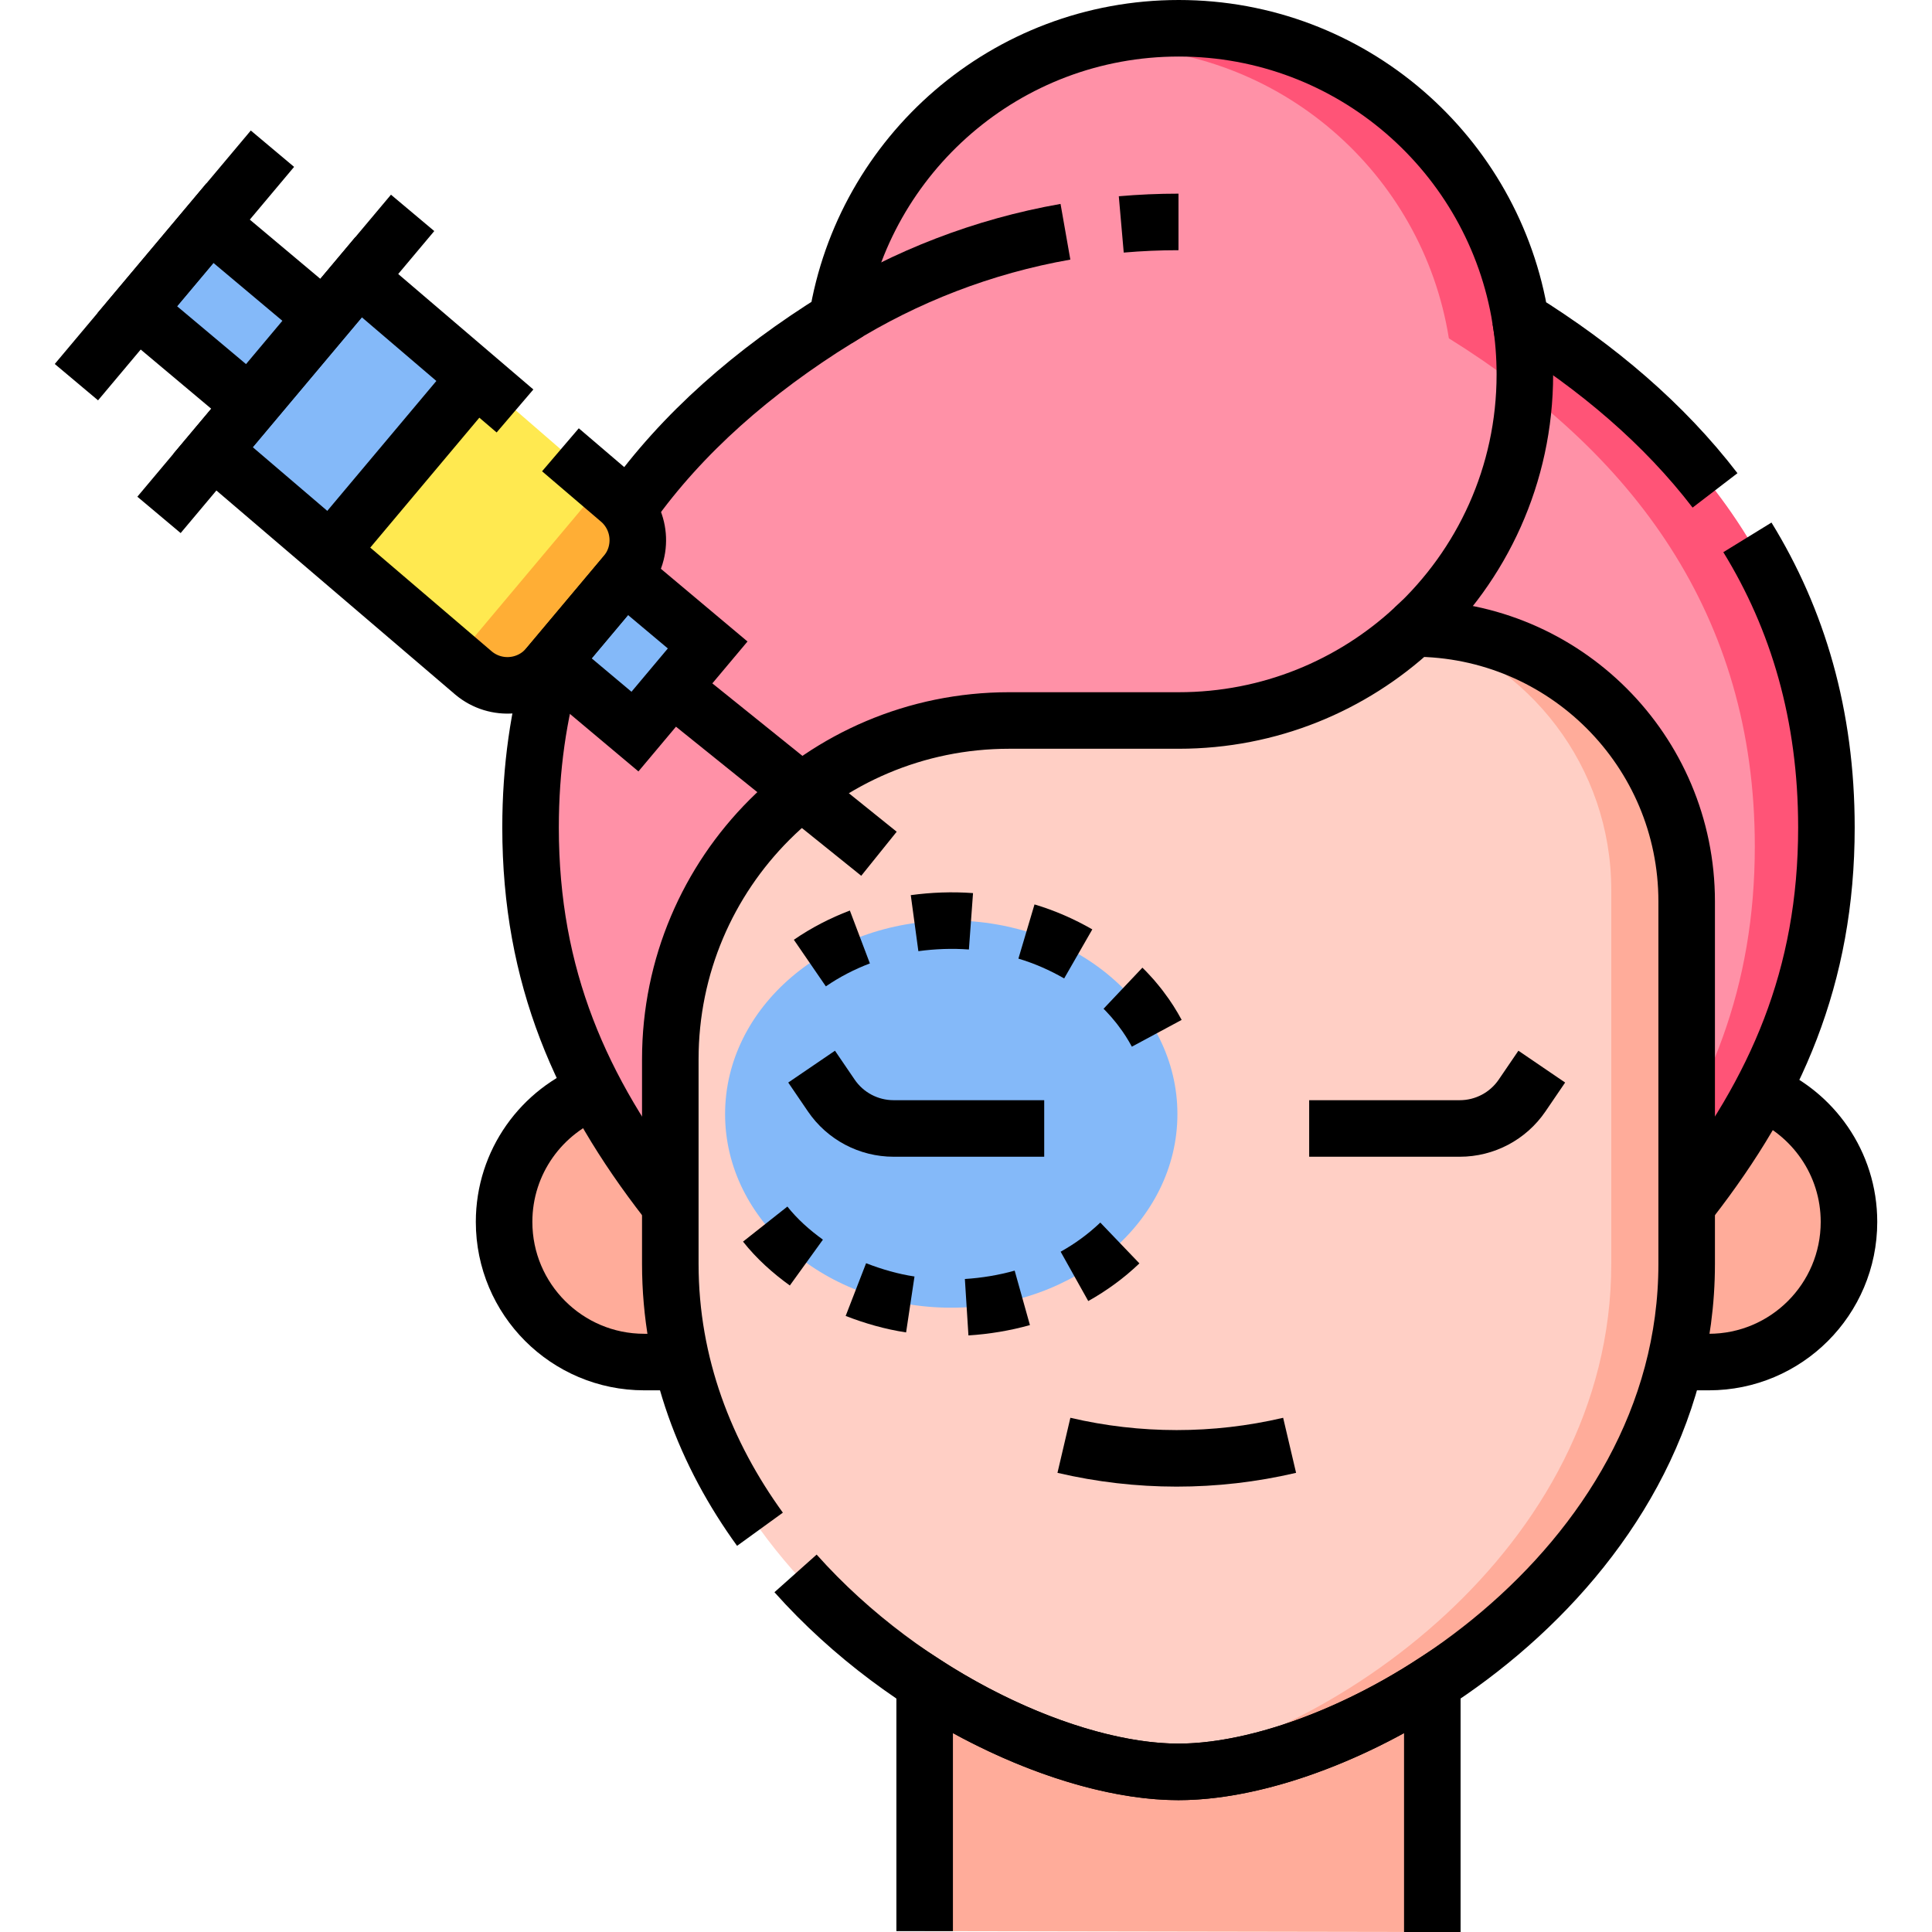
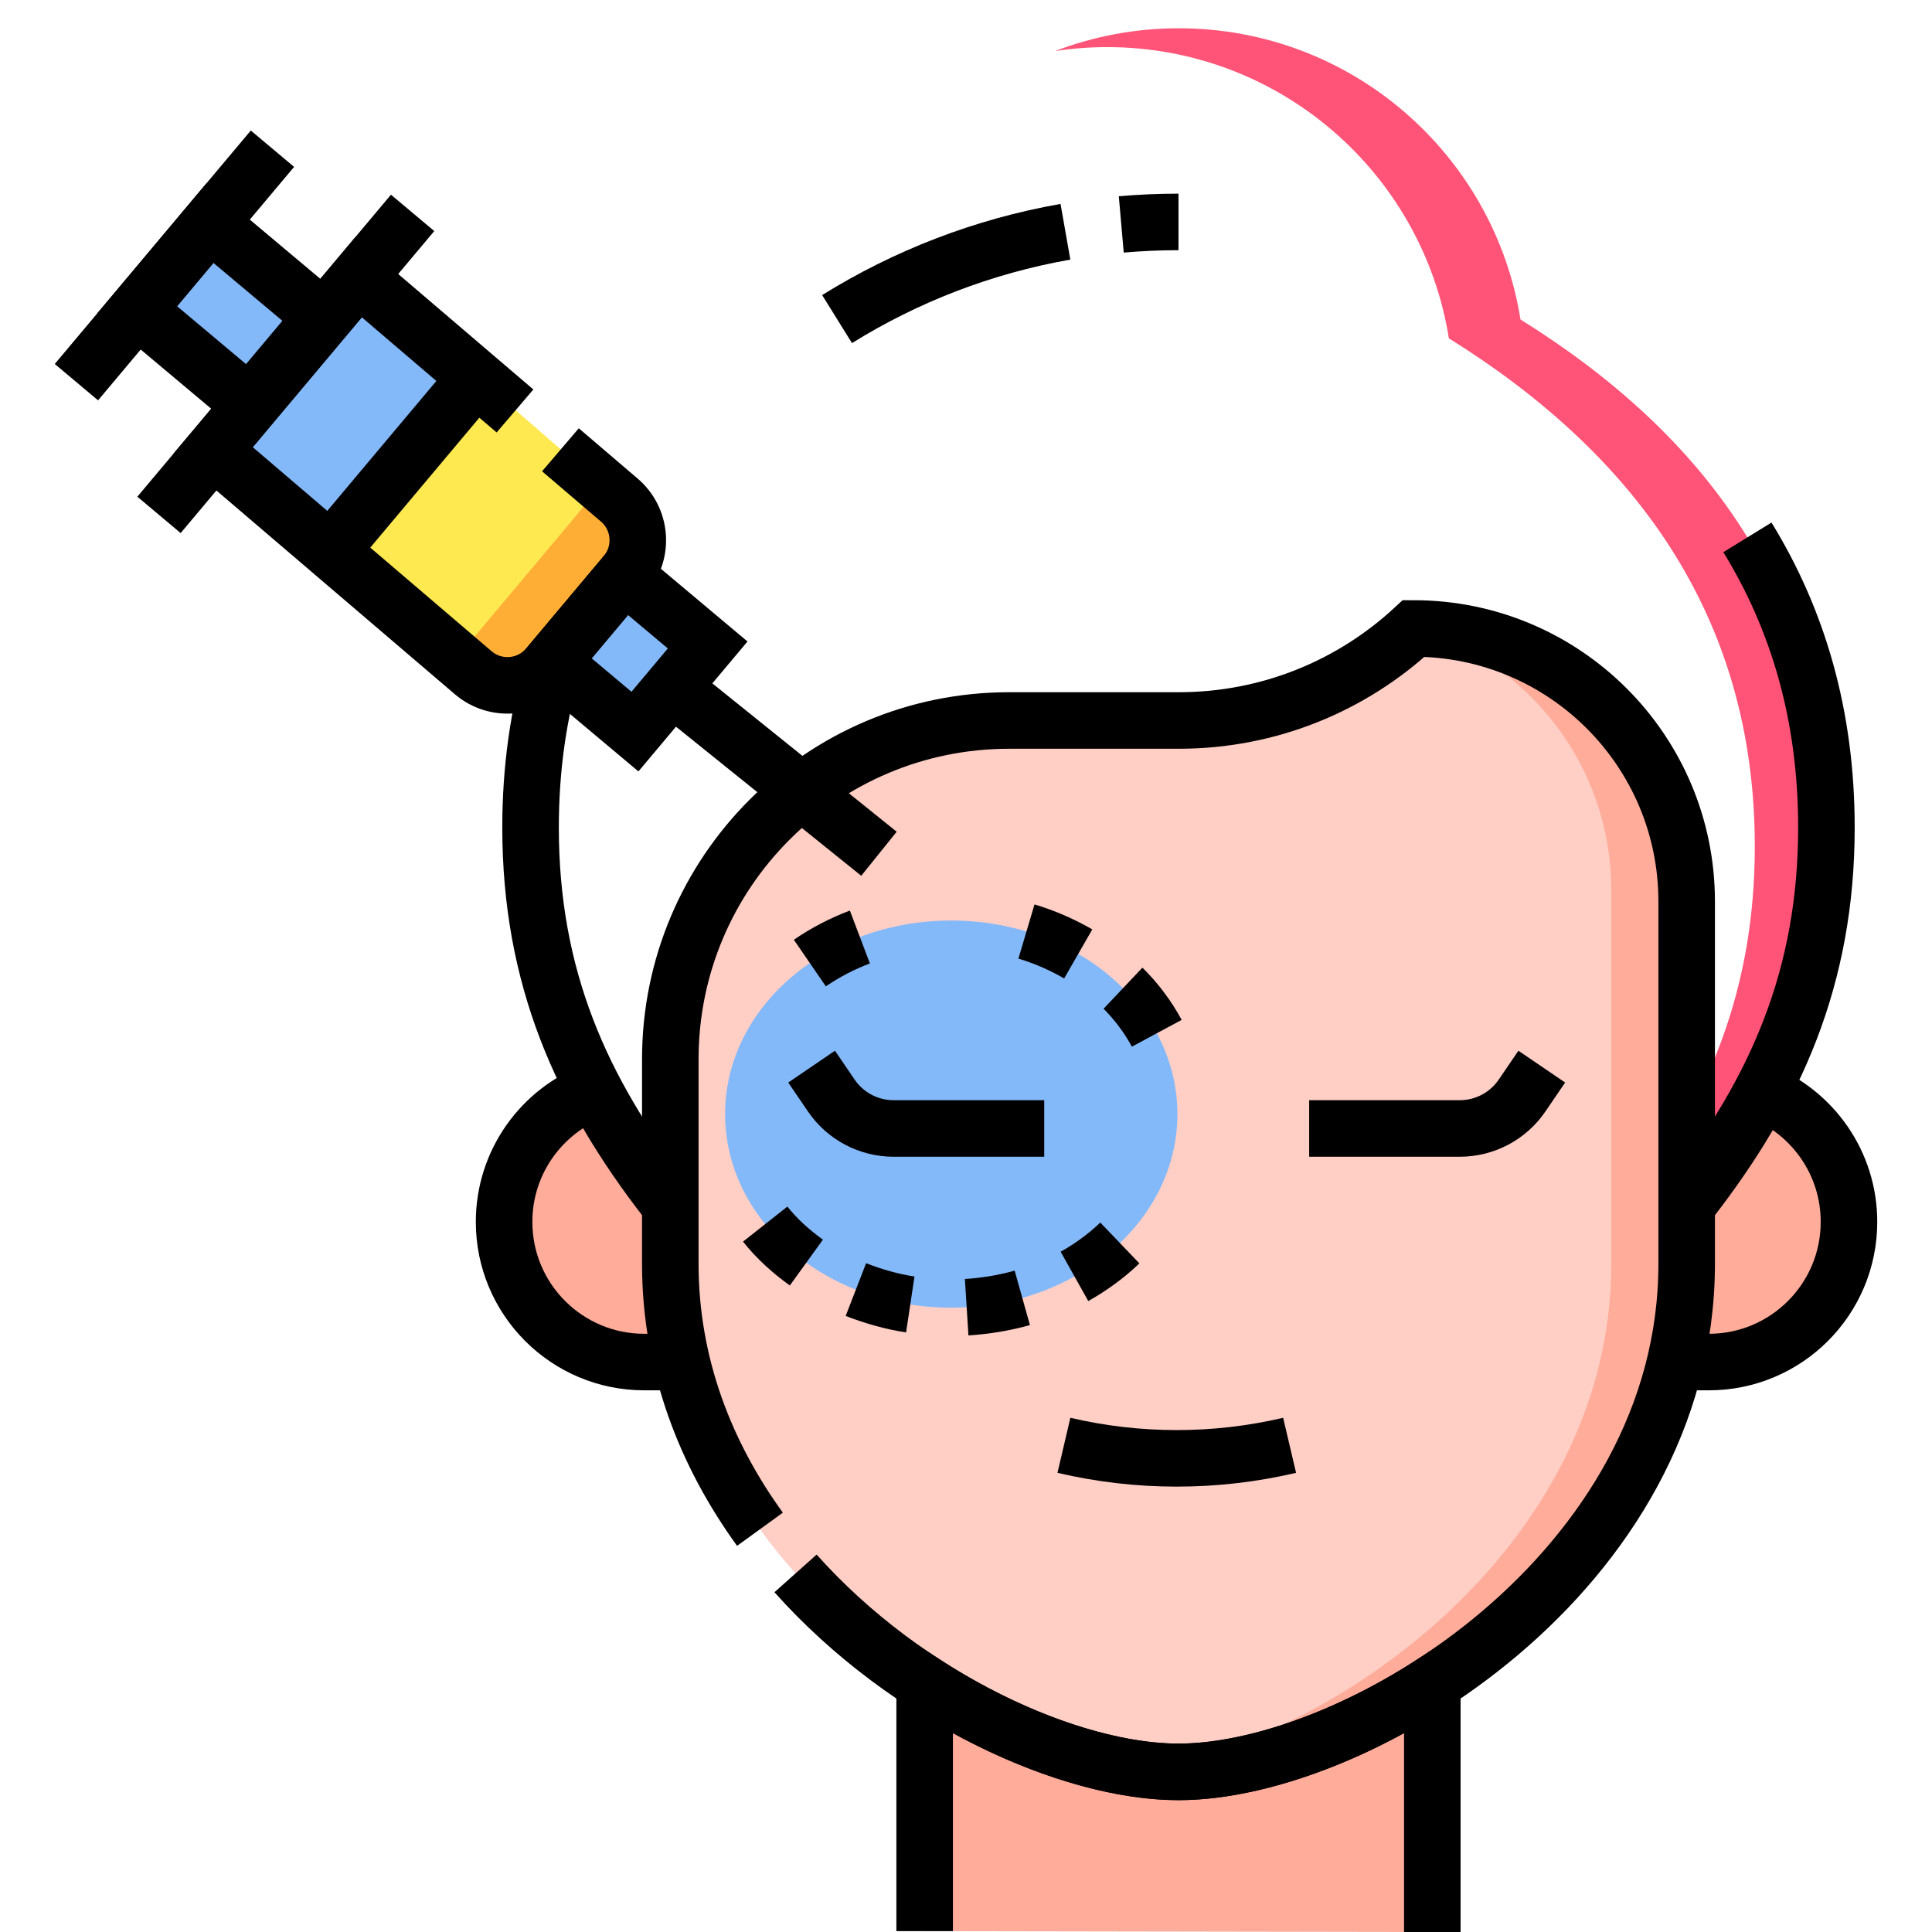
<svg xmlns="http://www.w3.org/2000/svg" version="1.1" id="Capa_1" x="0px" y="0px" viewBox="0 0 512.549 512.549" style="enable-background:new 0 0 512.549 512.549;" xml:space="preserve" width="512" height="512">
  <g>
    <g>
-       <path style="fill:#FF91A7;" d="M403.376,84.758C396.397,40.97,358.471,7.5,312.717,7.5c-45.72,0-83.621,33.42-90.642,77.16&#10;&#09;&#09;&#09;c-48.813,30.324-81.321,73.181-81.321,134.874c0,39.683,13.447,69.843,36.033,98.937h271.719&#10;&#09;&#09;&#09;c22.586-29.093,36.033-59.253,36.033-98.937C484.539,157.907,452.102,115.101,403.376,84.758z" />
      <path style="fill:#FF5477;" d="M403.376,84.758C396.397,40.97,358.471,7.5,312.717,7.5c-11.572,0-22.639,2.148-32.835,6.055&#10;&#09;&#09;&#09;c4.514-0.683,9.13-1.055,13.835-1.055c45.754,0,83.68,33.47,90.66,77.258c48.725,30.342,81.163,73.149,81.163,134.775&#10;&#09;&#09;&#09;c0,37.416-11.958,66.365-32.256,93.937h15.222c22.586-29.094,36.033-59.253,36.033-98.937&#10;&#09;&#09;&#09;C484.539,157.907,452.102,115.101,403.376,84.758z" />
      <path style="fill:#FFAC9A;" d="M379.985,512.549v-65.965c-23.381,15.136-48.438,23.486-67.339,23.486s-43.958-8.35-67.339-23.486&#10;&#09;&#09;&#09;v65.734L379.985,512.549z" />
      <path style="fill:#FFAC9A;" d="M177.829,318.47h-1.042c-7.363-9.484-13.747-19.085-19.019-29.089&#10;&#09;&#09;&#09;c-14.046,5.311-24.036,18.878-24.036,34.783v0c0,20.535,16.647,37.182,37.182,37.182h9.964c-1.972-8.319-3.05-17.018-3.05-26.067&#10;&#09;&#09;&#09;V318.47z" />
      <path style="fill:#FFAC9A;" d="M467.346,289.72c-5.237,9.882-11.561,19.373-18.84,28.75h-1.042v16.809&#10;&#09;&#09;&#09;c0,9.049-1.077,17.748-3.05,26.067h8.926c20.535,0,37.182-16.647,37.182-37.182v0C490.522,308.586,480.937,295.253,467.346,289.72&#10;&#09;&#09;&#09;z" />
      <path style="fill:#FFCFC5;" d="M375.041,166.73c-16.373,15.145-38.262,24.412-62.325,24.412c-7.932,0-25.293,0-45.004,0&#10;&#09;&#09;&#09;c-49.639,0-89.884,40.24-89.884,89.878v54.258c0,81.534,87.062,134.791,134.818,134.791s134.818-53.257,134.818-134.791v-54.328&#10;&#09;&#09;&#09;v-41.798C447.464,199.155,415.039,166.73,375.041,166.73L375.041,166.73z" />
      <path style="fill:#FFAC9A;" d="M375.738,166.748c29.91,8.907,51.726,36.602,51.726,69.405v41.798v57.328&#10;&#09;&#09;&#09;c0,76.12-75.88,127.587-124.818,134.087c3.481,0.462,6.829,0.704,10,0.704c47.756,0,134.818-53.257,134.818-134.791v-54.328&#10;&#09;&#09;&#09;v-41.798C447.464,199.389,415.414,167.124,375.738,166.748z" />
      <ellipse style="fill:#84B9F9;" cx="252.362" cy="295.568" rx="60" ry="51.359" />
      <path style="fill:#84B9F9;" d="M165.725,152.558l22.035,18.504l-19.292,22.974l-22.035-18.504l-1.085,1.292&#10;&#09;&#09;&#09;c-4.972,5.921-13.803,6.69-19.724,1.718L56.531,119.51l10.088-12.013L36.428,82.143L55.72,59.169l30.192,25.354l9.204-10.961&#10;&#09;&#09;&#09;l69.092,59.032c5.921,4.972,6.69,13.803,1.718,19.724L165.725,152.558z" />
      <path style="fill:#FFE950;" d="M126.514,99.929l37.695,32.665c5.921,4.972,6.69,13.803,1.718,19.724l-20.579,24.506&#10;&#09;&#09;&#09;c-4.972,5.921-13.803,6.69-19.724,1.718l-37.695-32.665L126.514,99.929z" />
      <path style="fill:#FFAE35;" d="M164.208,132.594l-4.583-3.971l0.021,0.074l-38.558,45.916l4.535,3.93&#10;&#09;&#09;&#09;c5.921,4.972,14.752,4.203,19.724-1.718l20.579-24.505C170.899,146.397,170.129,137.566,164.208,132.594z" />
    </g>
    <g>
      <path style="fill:none;stroke:#000000;stroke-width:15;stroke-miterlimit:10;" d="M379.985,512.549v-65.965&#10;&#09;&#09;&#09;c-23.381,15.136-48.438,23.486-67.339,23.486s-43.958-8.35-67.339-23.486v65.734" />
      <path style="fill:none;stroke:#000000;stroke-width:15;stroke-miterlimit:10;" d="M157.769,289.381&#10;&#09;&#09;&#09;c-14.046,5.311-24.036,18.878-24.036,34.783v0c0,20.535,16.647,37.182,37.182,37.182h9.964" />
      <path style="fill:none;stroke:#000000;stroke-width:15;stroke-miterlimit:10;" d="M444.415,361.346h8.926&#10;&#09;&#09;&#09;c20.535,0,37.182-16.647,37.182-37.182v0c0-15.579-9.585-28.911-23.176-34.444" />
      <path style="fill:none;stroke:#000000;stroke-width:15;stroke-miterlimit:10;" d="M146.838,175.872&#10;&#09;&#09;&#09;c-3.966,13.397-6.084,27.916-6.084,43.662c0,39.683,13.447,69.843,36.033,98.937" />
-       <path style="fill:none;stroke:#000000;stroke-width:15;stroke-miterlimit:10;" d="M454.987,130.099&#10;&#09;&#09;&#09;c-13.526-17.63-31.129-32.587-51.61-45.34C396.397,40.97,358.471,7.5,312.717,7.5c-45.72,0-83.621,33.42-90.642,77.16&#10;&#09;&#09;&#09;c-22.212,13.798-41.047,30.192-54.98,49.774" />
      <path style="fill:none;stroke:#000000;stroke-width:15;stroke-miterlimit:10;" d="M448.506,318.47&#10;&#09;&#09;&#09;c22.586-29.093,36.033-59.253,36.033-98.937c0-29.825-7.598-55.242-20.962-76.972" />
      <path style="fill:none;stroke:#000000;stroke-width:15;stroke-miterlimit:10;" d="M211.053,417.415&#10;&#09;&#09;&#09;c29.675,33.276,72.786,52.655,101.593,52.655c47.756,0,134.818-53.257,134.818-134.791v-54.328v-41.798&#10;&#09;&#09;&#09;c0-39.998-32.425-72.423-72.423-72.423h0c-16.373,15.145-38.262,24.412-62.325,24.412c-7.932,0-25.293,0-45.004,0&#10;&#09;&#09;&#09;c-49.639,0-89.884,40.24-89.884,89.878v54.258c0,26.835,9.431,50.607,23.788,70.425" />
-       <path style="fill:none;stroke:#000000;stroke-width:15;stroke-miterlimit:10;" d="M403.389,84.756&#10;&#09;&#09;&#09;c0.756,4.744,1.149,9.608,1.149,14.565c0,26.649-11.353,50.647-29.486,67.42" />
      <path style="fill:none;stroke:#000000;stroke-width:15;stroke-miterlimit:10;" d="M297.467,59.537&#10;&#09;&#09;&#09;c5.002-0.438,10.065-0.661,15.18-0.661" />
      <path style="fill:none;stroke:#000000;stroke-width:15;stroke-miterlimit:10;" d="M222.068,84.65&#10;&#09;&#09;&#09;c18.206-11.31,38.682-19.312,60.587-23.166" />
      <path style="fill:none;stroke:#000000;stroke-width:15;stroke-miterlimit:10;" d="M277.023,299.376h-39.958&#10;&#09;&#09;&#09;c-6.617,0-12.805-3.272-16.53-8.741l-5.22-7.664" />
      <path style="fill:none;stroke:#000000;stroke-width:15;stroke-miterlimit:10;" d="M347.315,299.376h39.958&#10;&#09;&#09;&#09;c6.617,0,12.805-3.272,16.53-8.741l5.22-7.664" />
      <path style="fill:none;stroke:#000000;stroke-width:15;stroke-miterlimit:10;" d="M282.252,383.433L282.252,383.433&#10;&#09;&#09;&#09;c19.652,4.605,40.101,4.614,59.756,0.028l0.119-0.028" />
      <path style="fill:none;stroke:#000000;stroke-width:15;stroke-miterlimit:10;" d="M148.679,119.326l15.53,13.268&#10;&#09;&#09;&#09;c5.921,4.972,6.69,13.803,1.718,19.724l-20.579,24.506c-4.972,5.921-13.803,6.69-19.724,1.718L56.531,119.51l38.585-45.948&#10;&#09;&#09;&#09;l41.509,35.465" />
      <line style="fill:none;stroke:#000000;stroke-width:15;stroke-miterlimit:10;" x1="87.929" y1="145.877" x2="126.514" y2="99.929" />
      <line style="fill:none;stroke:#000000;stroke-width:15;stroke-miterlimit:10;" x1="109.465" y1="56.476" x2="42.182" y2="136.597" />
      <line style="fill:none;stroke:#000000;stroke-width:15;stroke-miterlimit:10;" x1="179.254" y1="183.098" x2="233.184" y2="226.496" />
      <rect x="152.097" y="158.91" transform="matrix(-0.643 0.766 -0.766 -0.643 407.264 156.779)" style="fill:none;stroke:#000000;stroke-width:15;stroke-miterlimit:10;" width="30" height="28.774" />
      <rect x="45.959" y="63.719" transform="matrix(-0.643 0.766 -0.766 -0.643 163.841 89.95)" style="fill:none;stroke:#000000;stroke-width:15;stroke-miterlimit:10;" width="30" height="38.875" />
      <line style="fill:none;stroke:#000000;stroke-width:15;stroke-miterlimit:10;" x1="72.279" y1="39.45" x2="20.27" y2="101.384" />
      <g>
        <path style="fill:none;stroke:#000000;stroke-width:15;stroke-miterlimit:10;" d="M297.09,329.753&#10;&#09;&#09;&#09;&#09;c-3.61,3.458-7.683,6.423-12.044,8.864" />
        <path style="fill:none;stroke:#000000;stroke-width:15;stroke-miterlimit:10;" d="M271.21,344.315&#10;&#09;&#09;&#09;&#09;c-4.814,1.349-9.771,2.165-14.761,2.48" />
        <path style="fill:none;stroke:#000000;stroke-width:15;stroke-miterlimit:10;" d="M241.496,346.064&#10;&#09;&#09;&#09;&#09;c-4.949-0.743-9.779-2.142-14.436-3.947" />
        <path style="fill:none;stroke:#000000;stroke-width:15;stroke-miterlimit:10;" d="M213.927,334.955&#10;&#09;&#09;&#09;&#09;c-4.046-2.92-7.818-6.281-10.922-10.209" />
      </g>
      <g>
        <path style="fill:none;stroke:#000000;stroke-width:15;stroke-miterlimit:10;" d="M214.85,255.495&#10;&#09;&#09;&#09;&#09;c4.122-2.83,8.593-5.148,13.27-6.919" />
-         <path style="fill:none;stroke:#000000;stroke-width:15;stroke-miterlimit:10;" d="M242.631,244.908&#10;&#09;&#09;&#09;&#09;c4.952-0.671,9.975-0.858,14.961-0.493" />
        <path style="fill:none;stroke:#000000;stroke-width:15;stroke-miterlimit:10;" d="M272.313,247.129&#10;&#09;&#09;&#09;&#09;c4.793,1.424,9.402,3.451,13.737,5.938" />
        <path style="fill:none;stroke:#000000;stroke-width:15;stroke-miterlimit:10;" d="M297.92,262.167&#10;&#09;&#09;&#09;&#09;c0.909,0.859,1.719,1.815,2.57,2.73c0.792,0.967,1.622,1.904,2.349,2.922c1.519,1.986,2.858,4.107,4.042,6.307" />
      </g>
    </g>
  </g>
</svg>